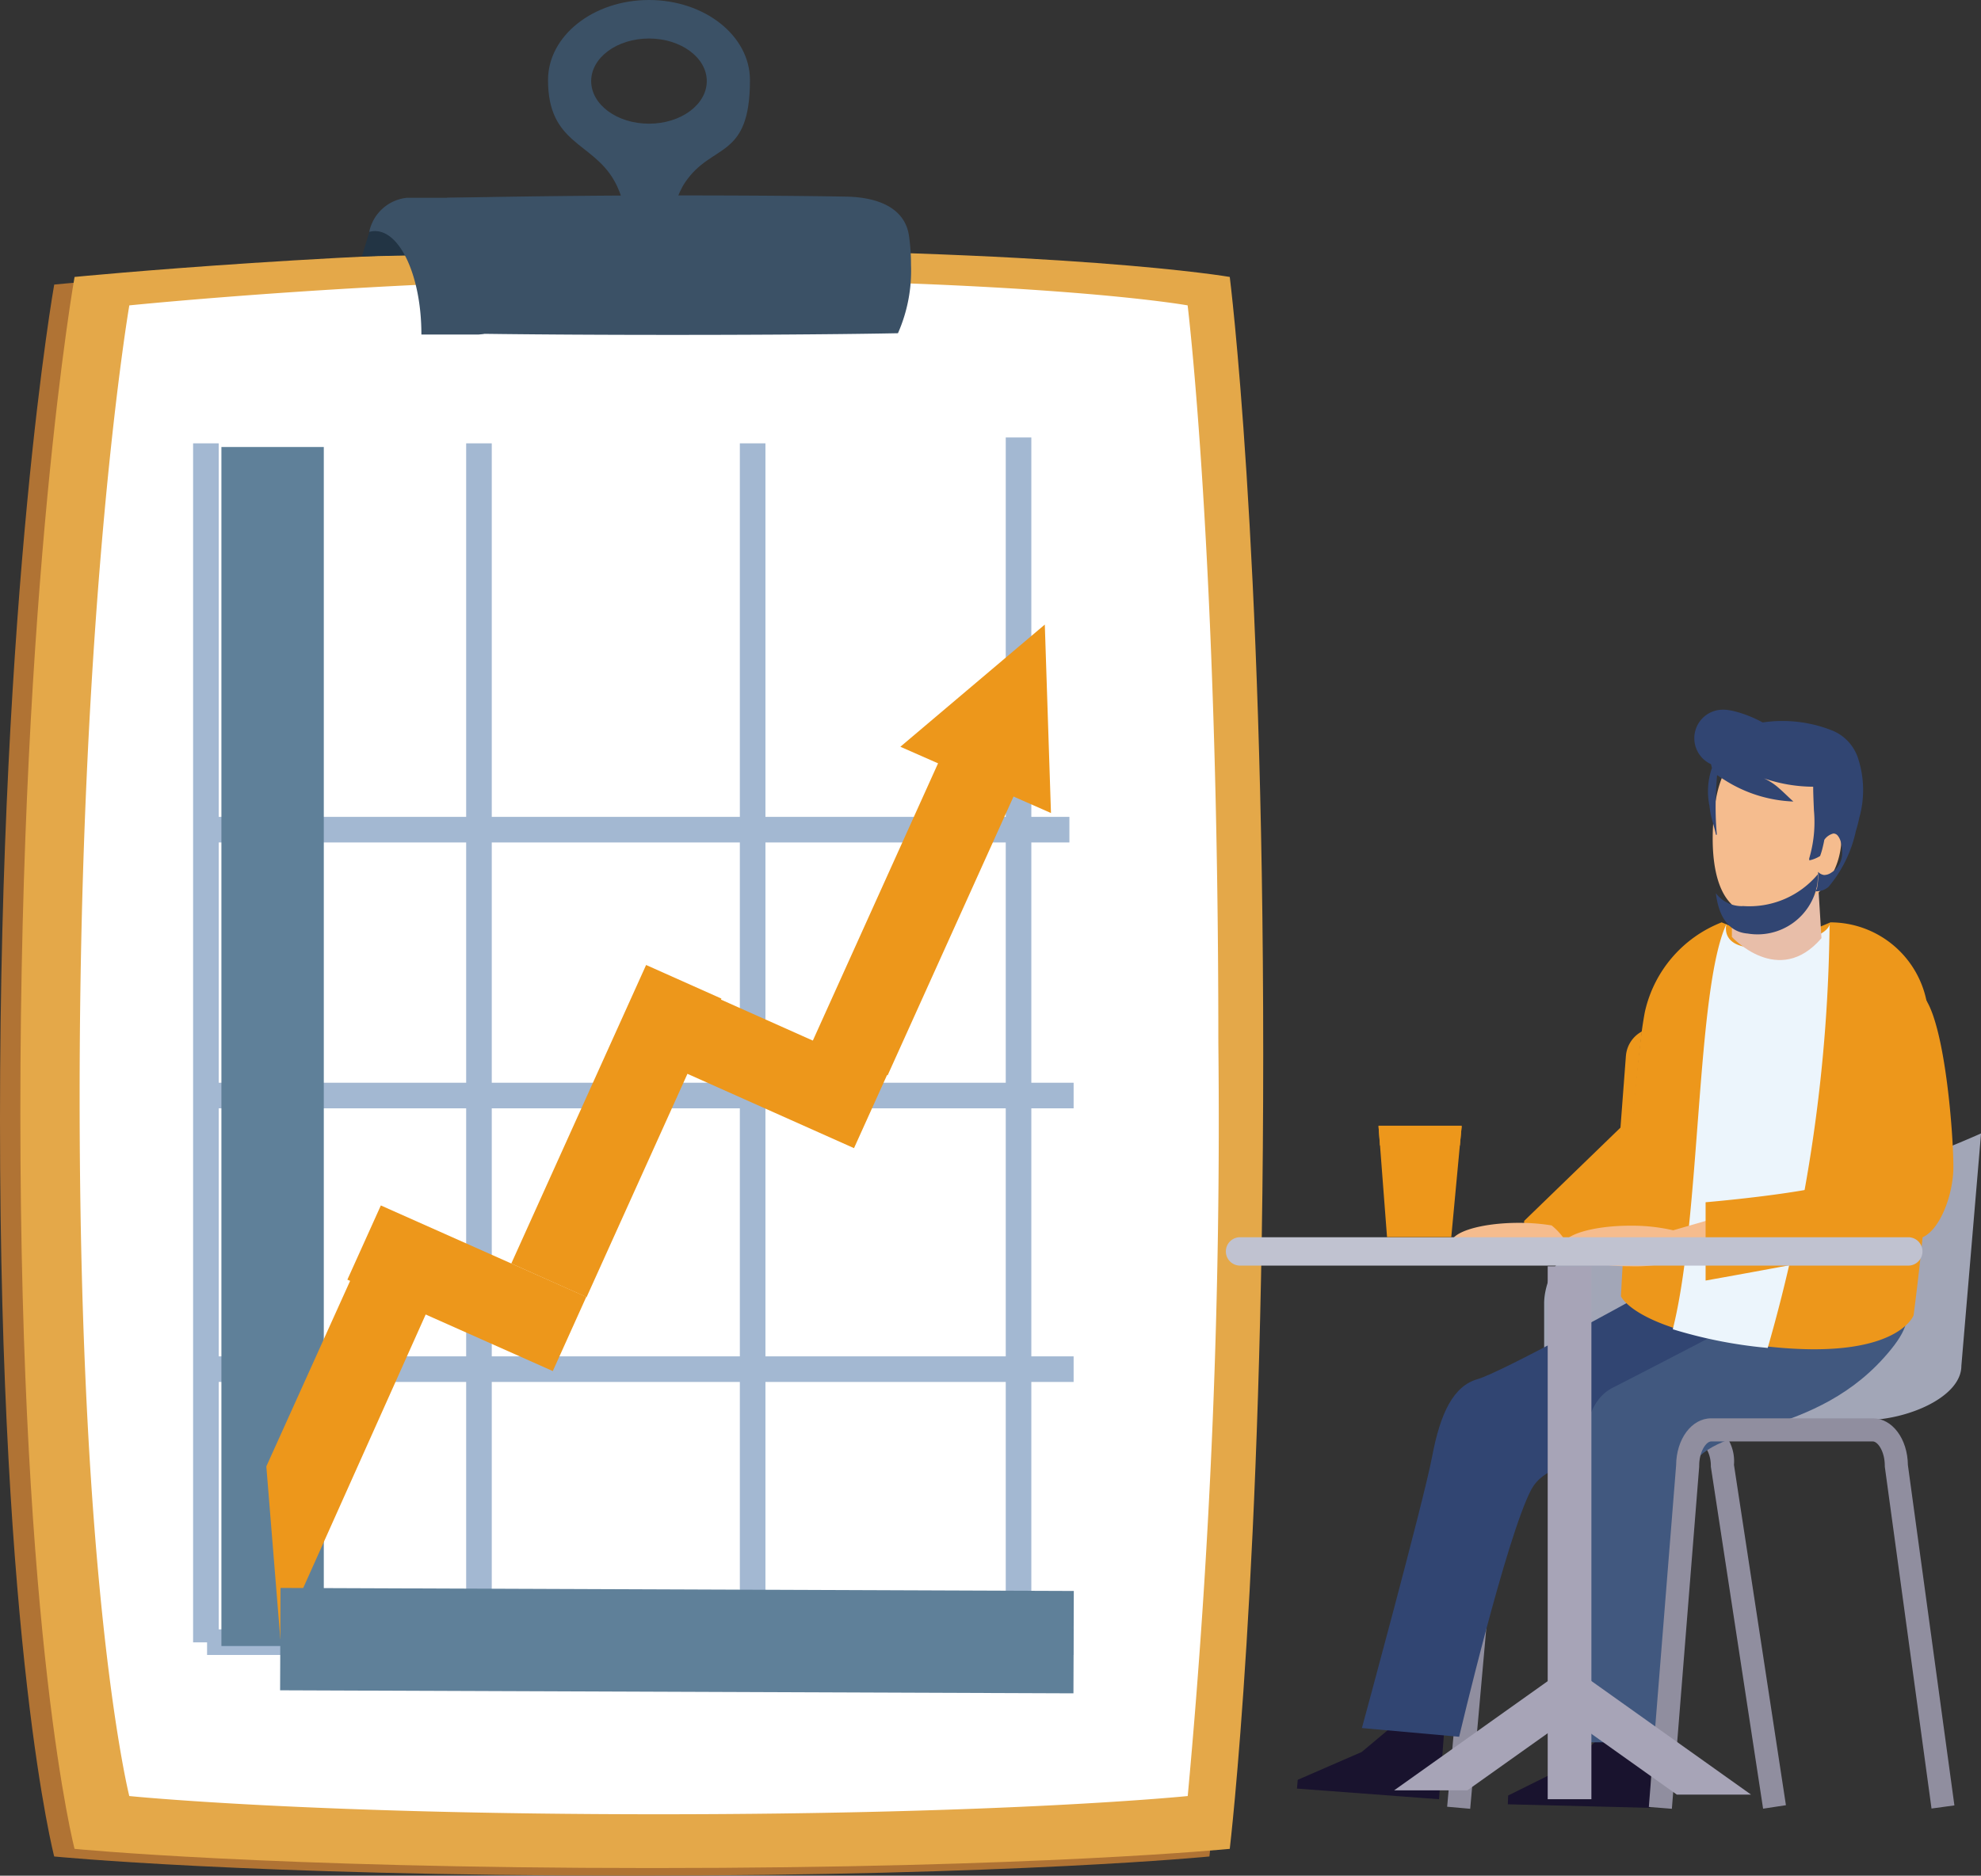
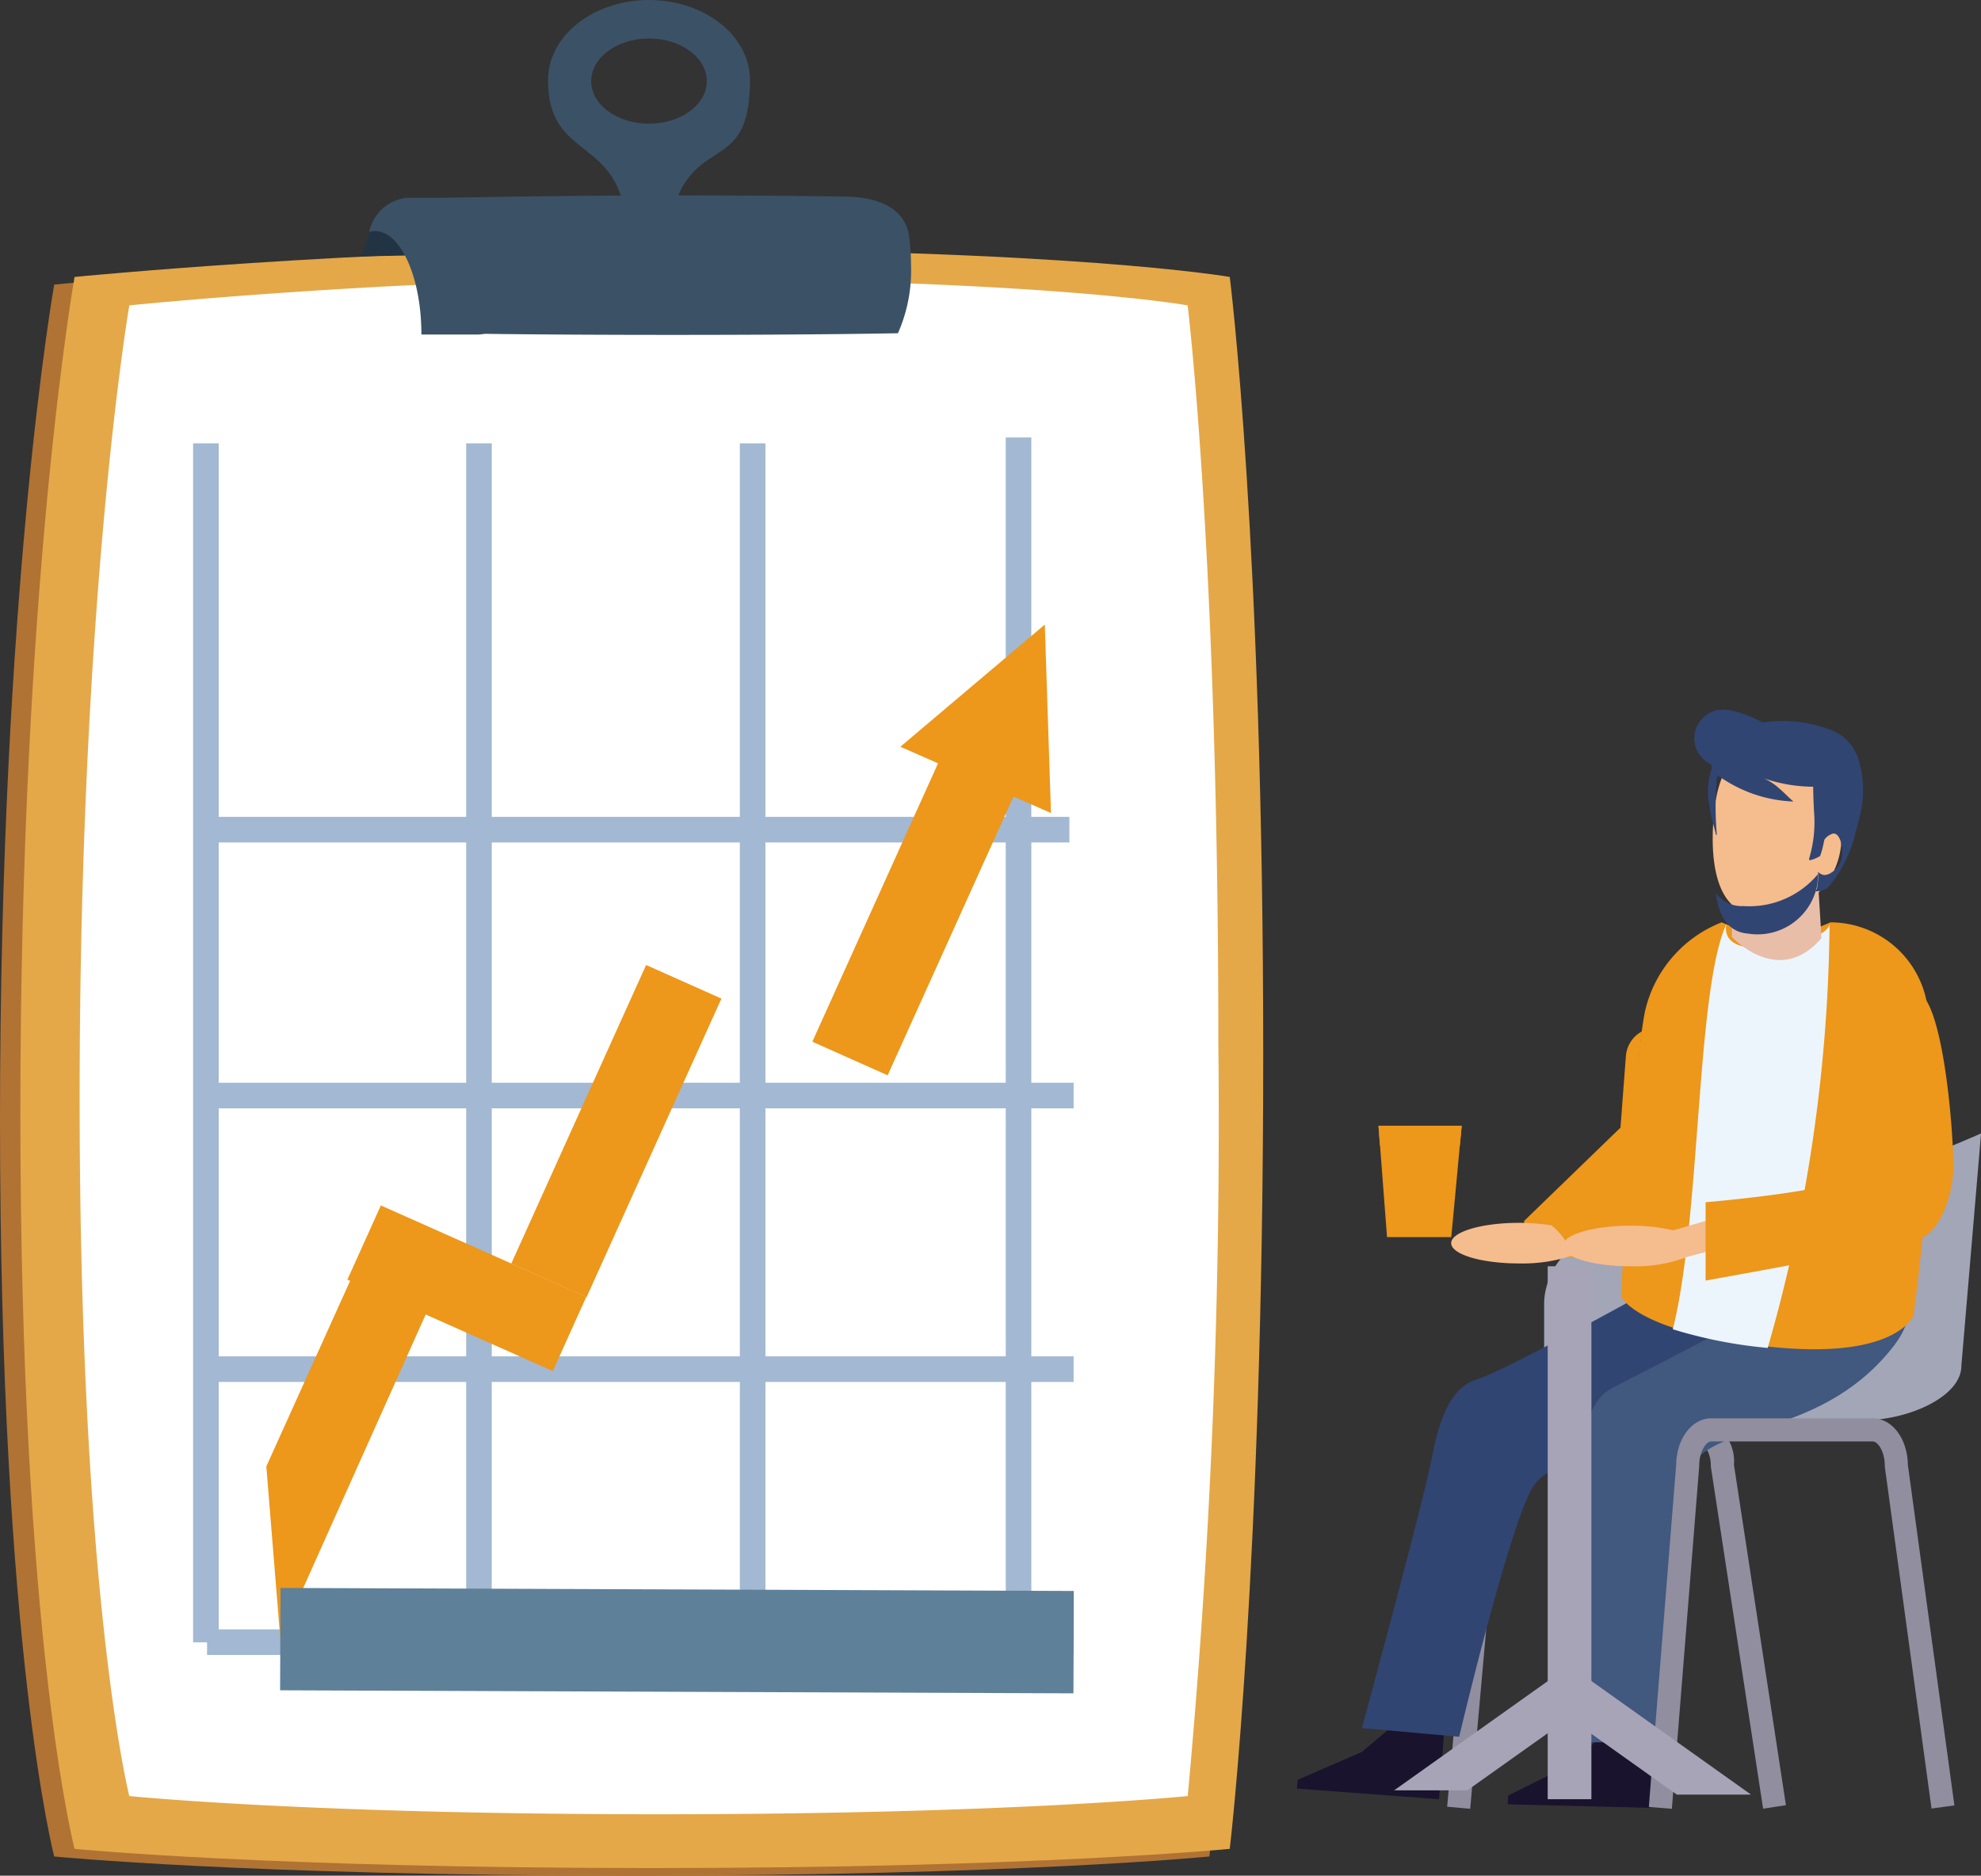
<svg xmlns="http://www.w3.org/2000/svg" width="77.393" height="73.294" viewBox="0 0 77.393 73.294">
  <rect x="0" y="0" width="77.393" height="73.294" fill="#333333" stroke="none" />
  <defs>
    <clipPath id="clip-path">
      <rect id="長方形_15307" data-name="長方形 15307" width="77.393" height="73.294" fill="none" />
    </clipPath>
  </defs>
  <g id="icon_intro17" clip-path="url(#clip-path)">
    <path id="パス_27950" data-name="パス 27950" d="M2.118,113.283s7.579.75,22.566.75,22.565-.75,22.565-.75,1.307-10.971,1.307-31.041-1.307-30.383-1.307-30.383-6.22-1.09-22.971-1.09c-11.055,0-22.16,1.09-22.16,1.09S0,63.771,0,84.484s2.118,28.8,2.118,28.8" transform="translate(0 -40.739)" fill="#b07334" />
    <path id="パス_27951" data-name="パス 27951" d="M6.144,111.77s7.579.75,22.566.75,22.565-.75,22.565-.75,1.307-10.971,1.307-31.041-1.307-30.383-1.307-30.383-6.22-1.09-22.971-1.09c-11.055,0-22.16,1.09-22.16,1.09S4.026,62.258,4.026,82.971s2.118,28.8,2.118,28.8" transform="translate(-3.231 -39.524)" fill="#e4a849" />
    <path id="パス_27952" data-name="パス 27952" d="M17.689,114.434s6.944.712,20.675.712,20.675-.712,20.675-.712A286.675,286.675,0,0,0,60.235,85c0-19.034-1.2-28.815-1.2-28.815s-5.7-1.034-21.046-1.034c-10.128,0-20.3,1.034-20.3,1.034s-1.941,11.3-1.941,30.942,1.941,27.312,1.941,27.312" transform="translate(-12.637 -44.252)" fill="#fff" />
-     <path id="線_4296" data-name="線 4296" d="M.5,46.853h-1V0h1Z" transform="translate(18.712 17.324)" fill="#a3b8d2" />
+     <path id="線_4296" data-name="線 4296" d="M.5,46.853h-1V0h1" transform="translate(18.712 17.324)" fill="#a3b8d2" />
    <path id="線_4297" data-name="線 4297" d="M.5,46.853h-1V0h1Z" transform="translate(29.404 17.324)" fill="#a3b8d2" />
    <path id="線_4298" data-name="線 4298" d="M.5,46.853h-1V0h1Z" transform="translate(39.792 17.095)" fill="#a3b8d2" />
    <path id="線_4299" data-name="線 4299" d="M.5,46.853h-1V0h1Z" transform="translate(8.044 17.324)" fill="#a3b8d2" />
    <path id="線_4300" data-name="線 4300" d="M33.854.5H0v-1H33.854Z" transform="translate(8.09 53.501)" fill="#a3b8d2" />
    <path id="線_4301" data-name="線 4301" d="M33.854.5H0v-1H33.854Z" transform="translate(8.09 42.809)" fill="#a3b8d2" />
    <path id="線_4302" data-name="線 4302" d="M33.854.5H0v-1H33.854Z" transform="translate(7.925 32.42)" fill="#a3b8d2" />
    <path id="線_4303" data-name="線 4303" d="M33.854.5H0v-1H33.854Z" transform="translate(8.09 64.169)" fill="#a3b8d2" />
    <path id="パス_27953" data-name="パス 27953" d="M85.109,44.036s2.957.065,8.8.065,8.805-.065,8.805-.065a6.052,6.052,0,0,0,.51-2.674,7.855,7.855,0,0,0-.08-1.138c-.143-.979-1.037-1.5-2.461-1.526s-3.665-.047-6.933-.047c-4.313,0-8.647.094-8.647.094a4.73,4.73,0,0,0-.826,2.811,3.257,3.257,0,0,0,.826,2.481" transform="translate(-67.633 -31.015)" fill="#3b5166" />
    <path id="パス_27954" data-name="パス 27954" d="M76.143,45.592l-4.573.094.375-1.238,4.2.094Z" transform="translate(-57.431 -35.667)" fill="#223444" />
    <path id="パス_27955" data-name="パス 27955" d="M77.21,39.125H74.472A1.677,1.677,0,0,0,73,40.458a.843.843,0,0,1,.226-.032c1,0,1.812,1.805,1.812,4.032,0,0,0,.008,0,.011H77.21c.876,0,1.592-.956,1.592-2.123v-1.1c0-1.168-.716-2.123-1.592-2.123" transform="translate(-58.575 -31.396)" fill="#3b5166" />
    <path id="パス_27956" data-name="パス 27956" d="M112.321,0c-2.178,0-3.944,1.4-3.944,3.129,0,2.5,1.72,2.412,2.581,3.921.686,1.2.4,2.614,1.364,2.614.817,0,.78-1.6,1.409-2.535,1.049-1.56,2.535-.871,2.535-4C116.266,1.4,114.5,0,112.321,0m0,4.833c-1.247,0-2.258-.745-2.258-1.664s1.011-1.664,2.258-1.664,2.258.745,2.258,1.664-1.011,1.664-2.258,1.664" transform="translate(-86.967)" fill="#3b5166" />
-     <path id="線_4304" data-name="線 4304" d="M2,46.853H-2V0H2Z" transform="translate(10.65 17.467)" fill="#5f8099" />
    <path id="パス_27957" data-name="パス 27957" d="M52.665,249.437l4.515-10,2.942,1.313-6.91,15.435Z" transform="translate(-42.26 -192.136)" fill="#ed971b" />
    <path id="パス_27958" data-name="パス 27958" d="M68.7,241.325l1.308-2.9,8.026,3.572-1.308,2.9Z" transform="translate(-55.129 -191.321)" fill="#ed971b" />
-     <path id="パス_27959" data-name="パス 27959" d="M135.734,200.52l1.31-2.9,6.549,2.923-1.31,2.9Z" transform="translate(-108.919 -158.578)" fill="#ed971b" />
    <path id="パス_27960" data-name="パス 27960" d="M104.055,203.852l-2.942-1.313,5.267-11.666,2.942,1.313Z" transform="translate(-81.138 -153.165)" fill="#ed971b" />
    <path id="パス_27961" data-name="パス 27961" d="M163.6,157.541l-2.942-1.313,5.538-12.266,2.942,1.313Z" transform="translate(-128.922 -115.522)" fill="#ed971b" />
    <path id="パス_27962" data-name="パス 27962" d="M183.94,130.909l-5.884-2.59,5.643-4.774Z" transform="translate(-142.881 -99.139)" fill="#ed971b" />
    <path id="線_4305" data-name="線 4305" d="M30.986,2.119-.008,2,.008-2,31-1.881Z" transform="translate(10.951 64.05)" fill="#5f8099" />
    <path id="パス_27963" data-name="パス 27963" d="M287.09,295.8l-.9-.08,1.191-13.346a1.7,1.7,0,0,1,1.476-1.835h7.062a1.693,1.693,0,0,1,1.476,1.821l2.03,13.3-.892.136-2.041-13.362V282.4c0-.546-.3-.954-.574-.954h-7.062c-.271,0-.574.408-.574.954l0,.04Z" transform="translate(-229.653 -225.12)" fill="#908e9f" />
    <path id="パス_27964" data-name="パス 27964" d="M305.362,230.759v2.517c0,1.214.024,2.206,1.715,2.206l10.8-.085c1.691,0,3.785-.908,3.785-2.122l.769-9.082a46.786,46.786,0,0,1-14.072,3.737c-2.995.38-2.995,2.829-2.995,2.829" transform="translate(-245.036 -179.903)" fill="#a2a6b7" />
    <path id="パス_27965" data-name="パス 27965" d="M256.486,344.158l4.222.316.589.044.738.055.2-2.648-2.1-.136-1.12.938-2.5,1.088Z" transform="translate(-205.816 -274.267)" fill="#19132e" />
    <rect id="長方形_15304" data-name="長方形 15304" width="0.94" height="1.879" transform="matrix(0.075, -0.997, 0.997, 0.075, 54.507, 67.515)" fill="#f5bc8e" />
    <path id="パス_27966" data-name="パス 27966" d="M298.175,346.541l4.232.105.591.015.74.018.066-2.655-2.1-.031-1.072.992-2.443,1.212Z" transform="translate(-239.269 -276.036)" fill="#19132e" />
    <rect id="長方形_15305" data-name="長方形 15305" width="0.94" height="1.879" transform="translate(62.62 67.941) rotate(-88.572)" fill="#f5bc8e" />
    <path id="パス_27967" data-name="パス 27967" d="M275.956,264.265c.982-1.849,6.021-1.009,9.574-4.032s-5.523-3.423-5.523-3.423-5.221,2.889-6.161,3.157-1.454,1.316-1.777,3.034-2.742,10.6-2.742,10.6l3.8.341s1.842-7.825,2.824-9.674" transform="translate(-216.121 -206.076)" fill="#314572" />
    <path id="パス_27968" data-name="パス 27968" d="M317.138,263.605c.624-2,4.934-1.179,7.869-4.8s-5.683-1.191-5.683-1.191-4.309,2.248-5.183,2.685-1.187,1.561-1.187,3.31V274.16h3.06s.5-8.556,1.124-10.554" transform="translate(-251.129 -206.076)" fill="#41587f" />
    <path id="パス_27969" data-name="パス 27969" d="M331.977,197.825s-.662,1.777-5.764,1.2-5.663-1.957-5.663-1.957.435-8.487.935-11.11a4.9,4.9,0,0,1,3-3.5l2.15.887,2.1-.887a3.835,3.835,0,0,1,3.747,3.039c.749,3.123-.5,12.324-.5,12.324" transform="translate(-257.224 -146.416)" fill="#ed971b" />
    <path id="パス_27970" data-name="パス 27970" d="M334.4,199.291l.1.011a61.793,61.793,0,0,0,2.417-16.574s.054.581-2.175.887-1.85-.887-1.85-.887c-1.195,2.544-1,11.477-2.1,15.843a18.111,18.111,0,0,0,3.608.72" transform="translate(-265.44 -146.629)" fill="#ecf5fc" />
    <path id="パス_27971" data-name="パス 27971" d="M305.4,205l-.212,2.8-3.762,3.644c-.049.65,1.056,1.395,1.707,1.444l2.207-.294c.126-2.163.386-6.2.688-8.553a1.186,1.186,0,0,0-.627.956" transform="translate(-241.88 -163.737)" fill="#ed971b" />
    <path id="パス_27972" data-name="パス 27972" d="M317.635,239.056l-.576-1.131-3.7,1.072a7.224,7.224,0,0,0-1.675-.18c-1.46,0-2.643.355-2.643.793s1.183.793,2.643.793a5.676,5.676,0,0,0,2.247-.375Z" transform="translate(-247.99 -190.922)" fill="#f5bc8e" />
    <path id="パス_27973" data-name="パス 27973" d="M346.975,202.168c0-1.312-.312-5.308-1.062-6.517s-.463-.017-1.407.027a1.722,1.722,0,0,0-1.635,1.8s.862,4.408.234,5.02-5.81,1.048-5.81,1.048v3.06s7.766-1.38,8.473-1.689,1.208-1.712,1.207-2.745" transform="translate(-270.661 -156.567)" fill="#ed971b" />
    <path id="パス_27974" data-name="パス 27974" d="M291.707,243.16a2.436,2.436,0,0,0-.807-1.179,7.912,7.912,0,0,0-1.28-.1c-1.46,0-2.643.355-2.643.793s1.183.793,2.643.793a6.19,6.19,0,0,0,2.087-.307" transform="translate(-230.283 -194.097)" fill="#f5bc8e" />
    <path id="パス_27975" data-name="パス 27975" d="M342.495,173.506v2.335s1.824,2,3.5.047l-.146-2.382Z" transform="translate(-274.834 -139.229)" fill="#e8bea9" />
    <path id="パス_27976" data-name="パス 27976" d="M344.772,177.811c-.044.006-.09.011-.135.014a2.083,2.083,0,0,1-1.5-.459.077.077,0,0,1,0-.119.106.106,0,0,1,.136-.007,1.887,1.887,0,0,0,1.357.417,1.863,1.863,0,0,0,1.343-.738.107.107,0,0,1,.135-.024.076.076,0,0,1,.021.117,2.1,2.1,0,0,1-1.357.8" transform="translate(-275.326 -141.938)" fill="#ba745d" />
    <path id="パス_27977" data-name="パス 27977" d="M338.763,149.382c-.219,1.9.028,3.965,1.524,4.1a3.016,3.016,0,0,0,3.417-2.652c.219-1.905-.8-3.7-2.284-4.019s-2.438.667-2.657,2.571" transform="translate(-271.783 -117.761)" fill="#f5bc8e" />
    <path id="パス_27978" data-name="パス 27978" d="M337.927,144.451a.743.743,0,0,1,.113-.689,1.7,1.7,0,0,1,.117-.16,4.2,4.2,0,0,1,.711-.661l.025,0a5.266,5.266,0,0,1,3.764.07,1.76,1.76,0,0,1,.986,1.091,4,4,0,0,1,.044,2.3c-.042.2-.09.379-.137.53a5.031,5.031,0,0,1-1.067,2.177.72.72,0,0,1-.488.173l-.025,0c.02-.032.041-.065.06-.1a2.593,2.593,0,0,0,.044-.66.391.391,0,0,0,.237.124.5.5,0,0,0,.282-.094.894.894,0,0,0,.423-.809,1.639,1.639,0,0,0-.051-.374s0,0,0-.006a.644.644,0,0,0-.123-.257.219.219,0,0,0-.167-.082.611.611,0,0,0-.337.22l-.019.026q-.027.15-.065.3c-.026.112-.06.224-.1.333a1.3,1.3,0,0,1-.421.171l-.006-.072a4.984,4.984,0,0,0,.186-1.882c-.006-.156-.014-.312-.019-.468s-.01-.289-.01-.433l0-.023a6,6,0,0,1-1.923-.327,2.3,2.3,0,0,1,.584.383c.058.05.114.1.17.153.133.124.261.251.394.369a5.368,5.368,0,0,1-2.671-.832c-.111-.068-.215-.136-.309-.2l0,0,0,0c-.014.165-.025.331-.033.5a12.1,12.1,0,0,0,.024,1.83l-.036,0c-.031-.161-.077-.316-.12-.473a3.462,3.462,0,0,1-.131-.649,2.783,2.783,0,0,1,.1-1.5" transform="translate(-271.047 -114.454)" fill="#314572" />
    <path id="パス_27979" data-name="パス 27979" d="M338.5,141.7c0,.615-1.674.913-2.3.913a1.115,1.115,0,1,1,0-2.229c.631,0,2.3.7,2.3,1.316" transform="translate(-268.859 -112.652)" fill="#314572" />
    <path id="パス_27980" data-name="パス 27980" d="M340.361,174.184a1.265,1.265,0,0,1-1.036-.506c.1.844.453,1.513,1.239,1.577a2.372,2.372,0,0,0,2.724-1.919,2.977,2.977,0,0,0,.023-.4,3.491,3.491,0,0,1-2.951,1.243" transform="translate(-272.29 -138.776)" fill="#314572" />
-     <path id="パス_27981" data-name="パス 27981" d="M269.086,245.833H242.98a.554.554,0,0,1,0-1.109h26.106a.554.554,0,1,1,0,1.109" transform="translate(-194.534 -196.378)" fill="#c0c2d0" />
    <path id="パス_27982" data-name="パス 27982" d="M326.967,295.8l-.9-.072,1.066-13.347c.007-1.032.606-1.838,1.368-1.838h6.319c.759,0,1.356.8,1.368,1.825l1.817,13.3-.894.122-1.825-13.358V282.4c0-.574-.28-.954-.466-.954H328.5c-.186,0-.466.38-.466.954v.036Z" transform="translate(-261.651 -225.12)" fill="#908e9f" />
    <path id="パス_27983" data-name="パス 27983" d="M275.448,227.019h-2.51l-.333-4.353h3.25Z" transform="translate(-218.75 -178.678)" fill="#ed971b" />
    <path id="パス_27984" data-name="パス 27984" d="M272.663,223.519h3.122l.071-.755h-3.25Z" transform="translate(-218.751 -178.756)" fill="#ed971b" />
    <rect id="長方形_15306" data-name="長方形 15306" width="1.707" height="20.825" transform="translate(60.465 49.481)" fill="#a7a4b7" />
    <path id="パス_27985" data-name="パス 27985" d="M282.973,332.818l-4.4,3.128-2.86,0,6.3-4.48Z" transform="translate(-221.248 -265.986)" fill="#a7a4b7" />
    <path id="パス_27986" data-name="パス 27986" d="M309.07,333.4l4.451,3.167,2.9,0-6.374-4.536Z" transform="translate(-248.012 -266.441)" fill="#a7a4b7" />
  </g>
</svg>